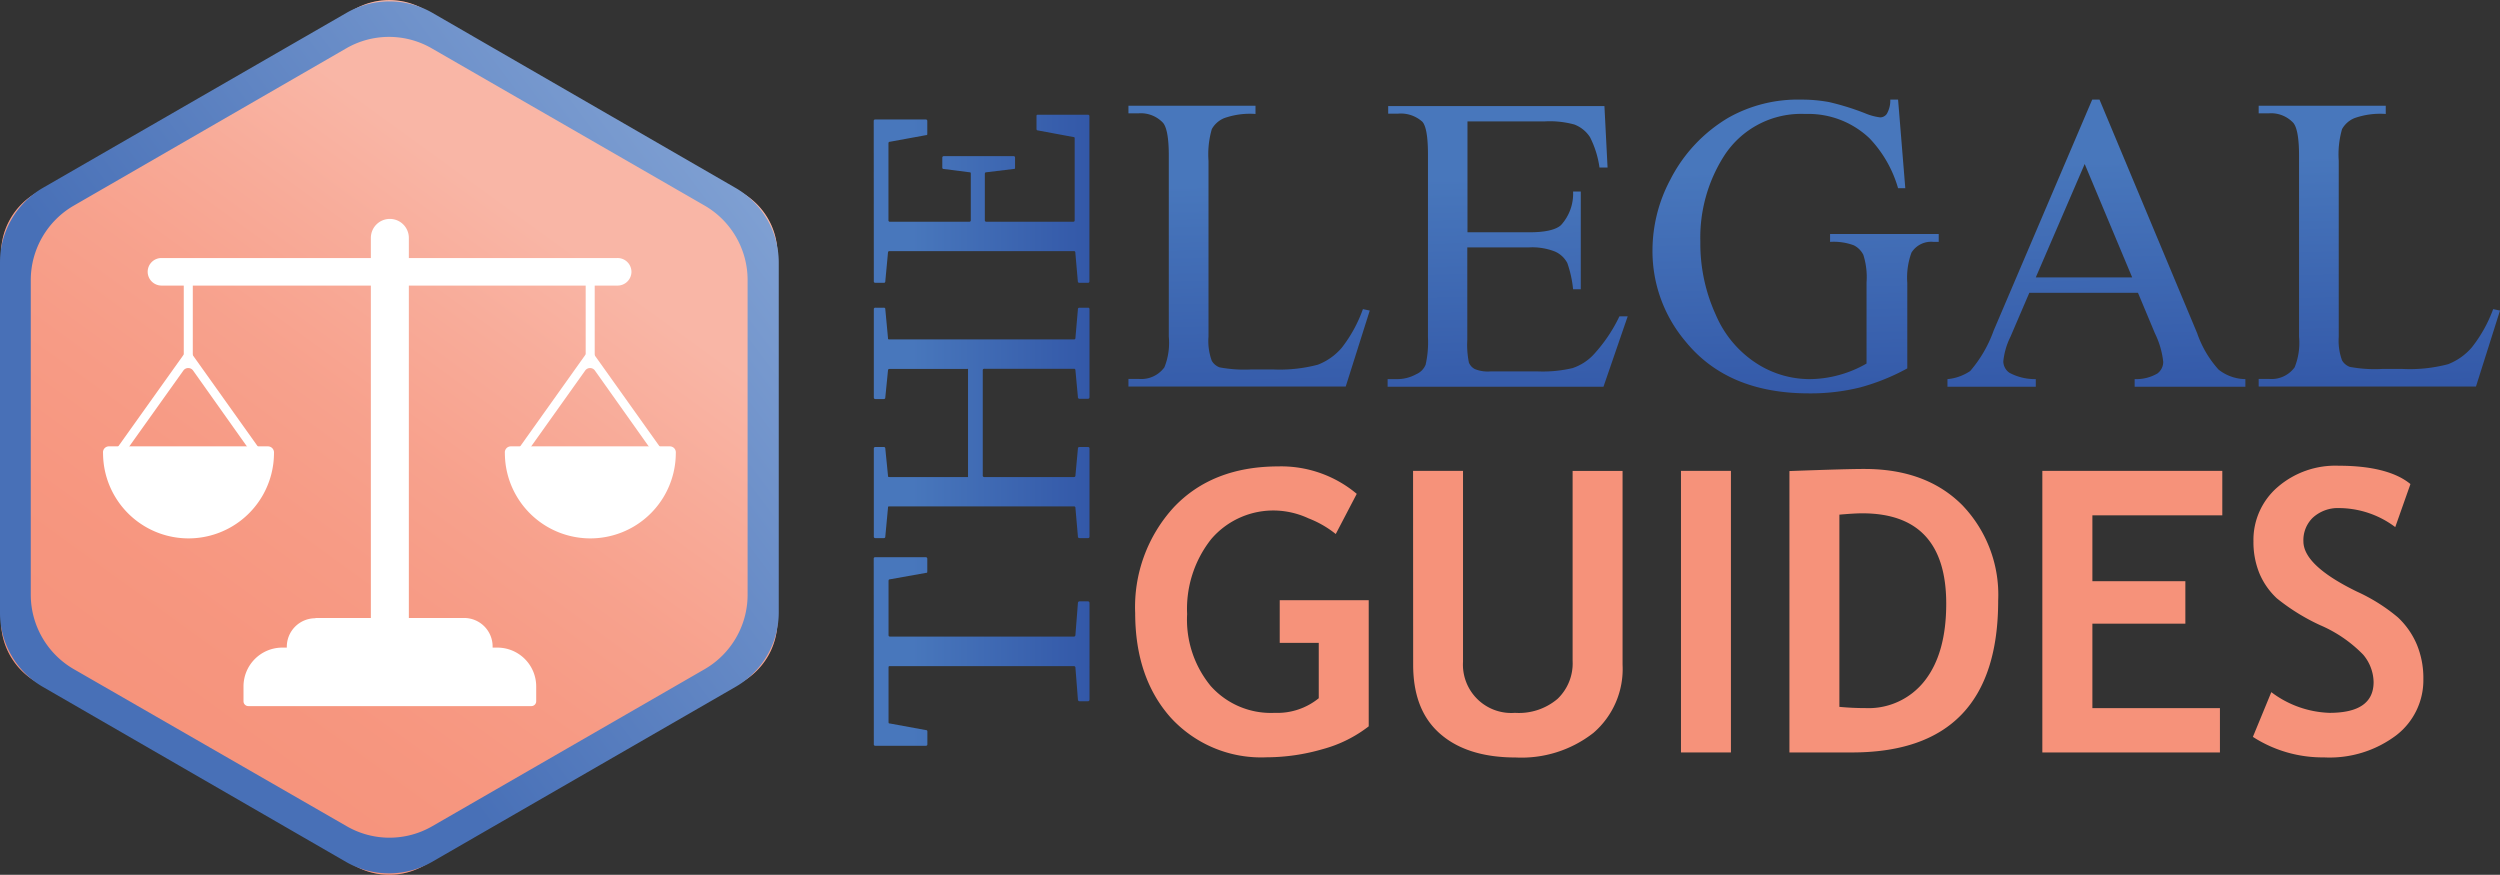
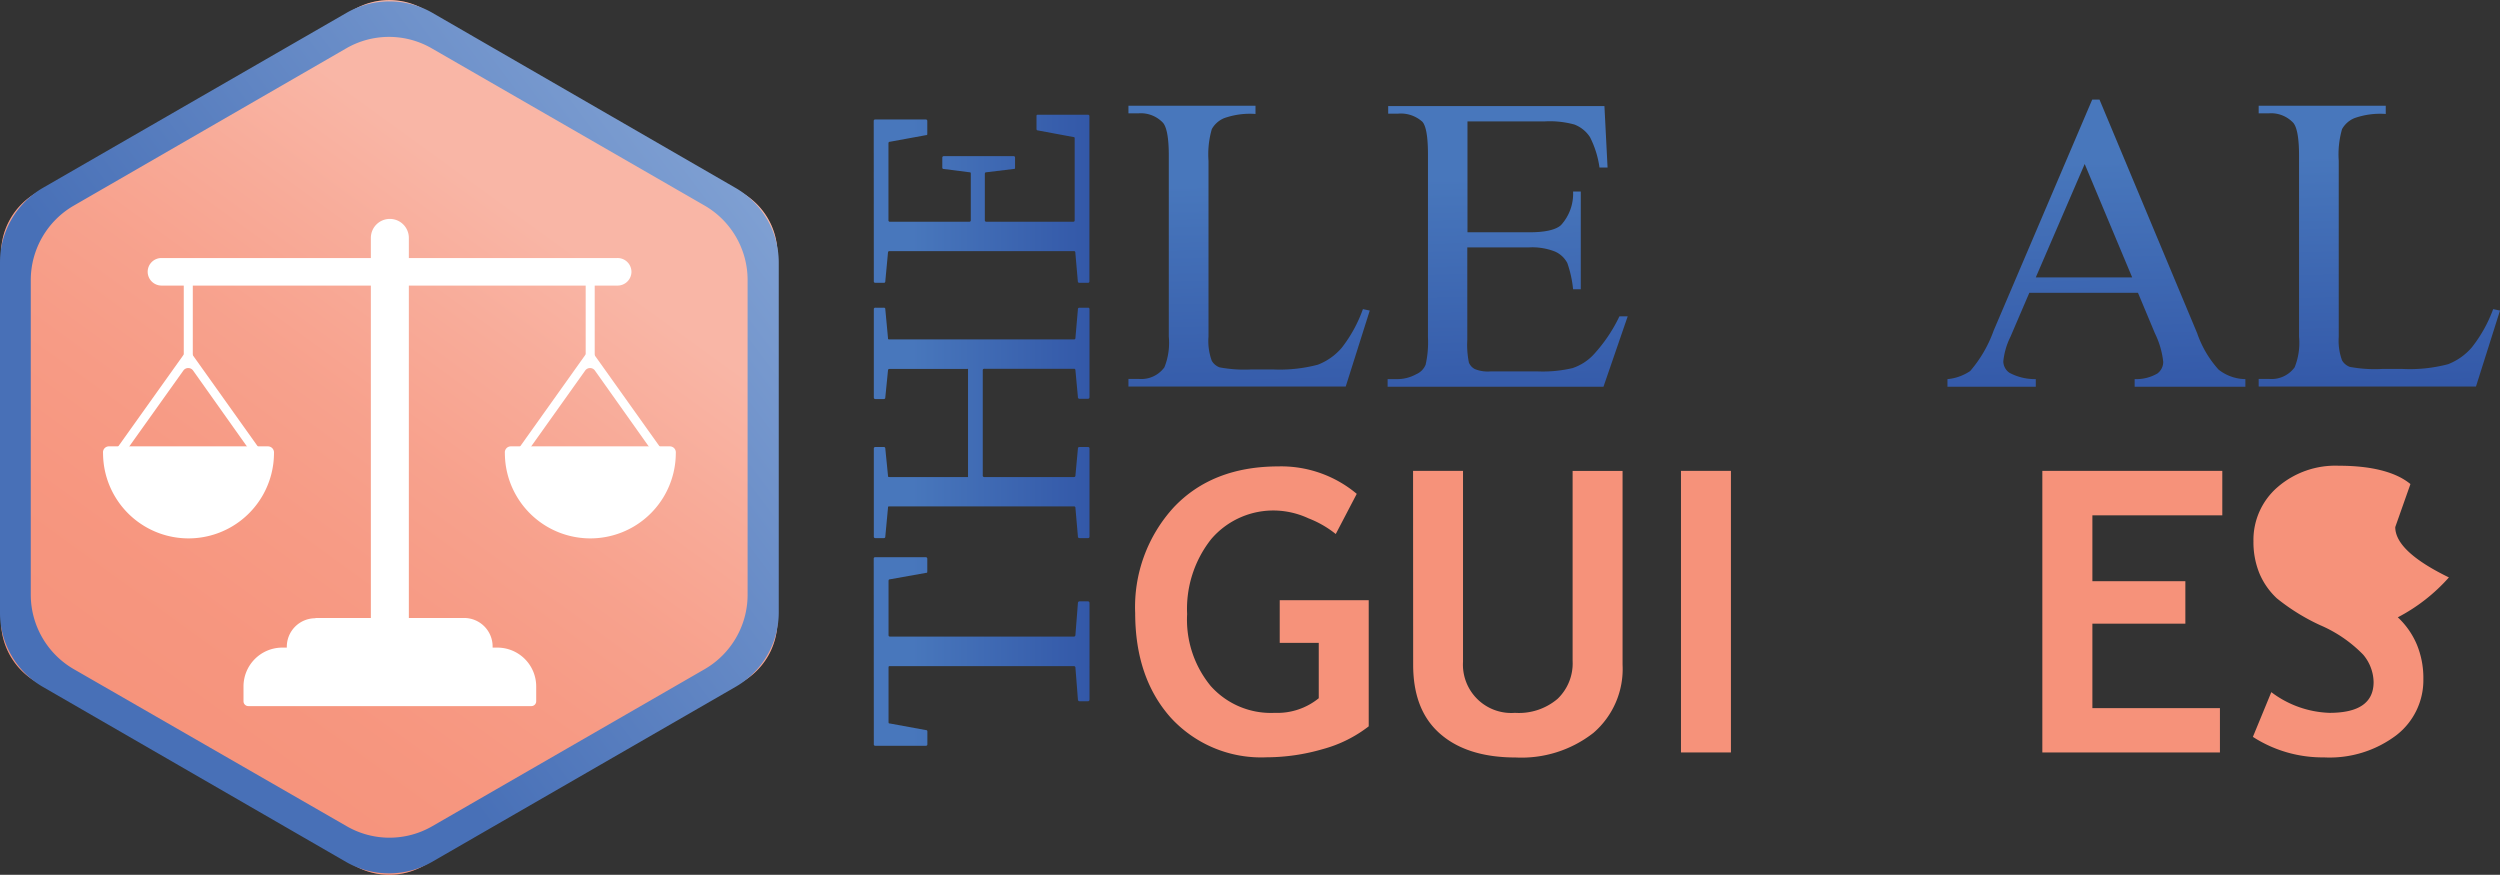
<svg xmlns="http://www.w3.org/2000/svg" xmlns:xlink="http://www.w3.org/1999/xlink" viewBox="0 0 263.24 92.11">
  <rect x="0" y="0" width="263.24" height="92.11" fill="#333333" stroke="none" />
  <defs>
    <style>.cls-1{fill:url(#linear-gradient);}.cls-2{fill:url(#linear-gradient-2);}.cls-3{fill:url(#linear-gradient-3);}.cls-4{fill:url(#linear-gradient-4);}.cls-5{fill:url(#linear-gradient-5);}.cls-6{fill:#f6927a;}.cls-7{opacity:0.33;fill:url(#linear-gradient-6);}.cls-8{fill:url(#linear-gradient-7);}.cls-9{fill:#fff;}.cls-10{fill:url(#linear-gradient-8);}.cls-11{fill:url(#linear-gradient-9);}.cls-12{fill:url(#linear-gradient-10);}</style>
    <linearGradient id="linear-gradient" x1="130.93" y1="13.81" x2="131.72" y2="44.38" gradientUnits="userSpaceOnUse">
      <stop offset="0.18" stop-color="#4877bc" />
      <stop offset="1" stop-color="#3358a8" />
    </linearGradient>
    <linearGradient id="linear-gradient-2" x1="158.15" y1="13.1" x2="158.94" y2="43.67" xlink:href="#linear-gradient" />
    <linearGradient id="linear-gradient-3" x1="188.7" y1="12.31" x2="189.5" y2="42.88" xlink:href="#linear-gradient" />
    <linearGradient id="linear-gradient-4" x1="219.99" y1="11.49" x2="220.78" y2="42.06" xlink:href="#linear-gradient" />
    <linearGradient id="linear-gradient-5" x1="249.86" y1="10.72" x2="250.65" y2="41.29" xlink:href="#linear-gradient" />
    <linearGradient id="linear-gradient-6" x1="69.13" y1="7.24" x2="8.27" y2="91.17" gradientUnits="userSpaceOnUse">
      <stop offset="0.2" stop-color="#fff" />
      <stop offset="0.2" stop-color="#fffefe" />
      <stop offset="0.33" stop-color="#fcddd6" />
      <stop offset="0.45" stop-color="#fac2b5" />
      <stop offset="0.58" stop-color="#f8ad9b" />
      <stop offset="0.71" stop-color="#f79e89" />
      <stop offset="0.85" stop-color="#f6957e" />
      <stop offset="1" stop-color="#f6927a" />
    </linearGradient>
    <linearGradient id="linear-gradient-7" x1="105.58" y1="-2.31" x2="28" y2="55.78" gradientUnits="userSpaceOnUse">
      <stop offset="0.18" stop-color="#8eadda" />
      <stop offset="1" stop-color="#4870b7" />
    </linearGradient>
    <linearGradient id="linear-gradient-8" x1="92.01" y1="68.6" x2="114.72" y2="68.6" xlink:href="#linear-gradient" />
    <linearGradient id="linear-gradient-9" x1="92.01" y1="44.53" x2="114.72" y2="44.53" xlink:href="#linear-gradient" />
    <linearGradient id="linear-gradient-10" x1="92.01" y1="20.93" x2="114.72" y2="20.93" xlink:href="#linear-gradient" />
  </defs>
  <g id="Layer_2" data-name="Layer 2">
    <g id="Layer_1-2" data-name="Layer 1">
      <path class="cls-1" d="M143.51,32.55l.72.15-2.53,8H118.82v-.8h1.11a3,3,0,0,0,2.68-1.23,6.93,6.93,0,0,0,.46-3.22V16.4c0-1.85-.21-3-.61-3.47a3.21,3.21,0,0,0-2.53-1h-1.11v-.8H132.2V12a8.12,8.12,0,0,0-3.3.44,2.66,2.66,0,0,0-1.3,1.15,9.61,9.61,0,0,0-.35,3.34V35.47A6,6,0,0,0,127.6,38a1.61,1.61,0,0,0,.81.68,14.34,14.34,0,0,0,3.4.22H134a15.76,15.76,0,0,0,4.77-.5,6.29,6.29,0,0,0,2.51-1.78A14.57,14.57,0,0,0,143.51,32.55Z" />
      <path class="cls-2" d="M154.52,12.78V24.46H161c1.68,0,2.81-.25,3.37-.76a4.91,4.91,0,0,0,1.27-3.53h.81V30.46h-.81a11.81,11.81,0,0,0-.61-2.77,2.7,2.7,0,0,0-1.29-1.2,6.53,6.53,0,0,0-2.74-.44h-6.5V35.8a9.4,9.4,0,0,0,.17,2.38,1.36,1.36,0,0,0,.62.68,3.64,3.64,0,0,0,1.65.25h5a13.7,13.7,0,0,0,3.64-.35,5.38,5.38,0,0,0,2.17-1.37,16.34,16.34,0,0,0,2.77-4.08h.87l-2.55,7.41H146.11v-.8h1a4.12,4.12,0,0,0,2-.51,1.86,1.86,0,0,0,1-1,10.62,10.62,0,0,0,.25-2.86V16.31c0-1.87-.19-3-.57-3.47a3.39,3.39,0,0,0-2.62-.87h-1v-.8h22.77l.33,6.47h-.85a10.11,10.11,0,0,0-1-3.2,3.4,3.4,0,0,0-1.65-1.33,9.75,9.75,0,0,0-3.07-.33Z" />
-       <path class="cls-3" d="M199.86,10.49l.76,9.33h-.76a12.67,12.67,0,0,0-3-5.25A9.35,9.35,0,0,0,190.09,12a9.64,9.64,0,0,0-8.58,4.46,16,16,0,0,0-2.47,9,18,18,0,0,0,1.64,7.72A11.4,11.4,0,0,0,185,38.29a10.33,10.33,0,0,0,5.44,1.63,11.86,11.86,0,0,0,3.16-.42,12.11,12.11,0,0,0,2.94-1.22V29.74a7.73,7.73,0,0,0-.34-2.91,2.25,2.25,0,0,0-1-1,6.07,6.07,0,0,0-2.5-.36v-.83h11.44v.83h-.54a2.44,2.44,0,0,0-2.33,1.13,7.68,7.68,0,0,0-.44,3.19v9a22.59,22.59,0,0,1-4.95,2,21.62,21.62,0,0,1-5.42.63q-8.56,0-13-5.49A14.71,14.71,0,0,1,174,26.4a15.85,15.85,0,0,1,1.87-7.47A16,16,0,0,1,182,12.39a14.87,14.87,0,0,1,7.67-1.9,15.5,15.5,0,0,1,2.93.26,27,27,0,0,1,3.74,1.16,6.12,6.12,0,0,0,1.63.45.85.85,0,0,0,.71-.38,2.82,2.82,0,0,0,.36-1.49Z" />
      <path class="cls-4" d="M225.12,30.83H213.68l-2,4.66a7.51,7.51,0,0,0-.74,2.57,1.49,1.49,0,0,0,.64,1.19,5.74,5.74,0,0,0,2.78.67v.8h-9.3v-.8a5.1,5.1,0,0,0,2.39-.85,13.44,13.44,0,0,0,2.47-4.25L220.3,10.49h.77l10.28,24.59a11.08,11.08,0,0,0,2.26,3.84,4.65,4.65,0,0,0,2.82,1v.8H224.77v-.8a4.45,4.45,0,0,0,2.39-.59,1.53,1.53,0,0,0,.62-1.22,9,9,0,0,0-.87-3Zm-.61-1.62-5-11.94-5.15,11.94Z" />
      <path class="cls-5" d="M262.52,32.55l.72.15-2.53,8H237.83v-.8h1.11a3,3,0,0,0,2.68-1.23,6.93,6.93,0,0,0,.46-3.22V16.4c0-1.85-.21-3-.61-3.47a3.21,3.21,0,0,0-2.53-1h-1.11v-.8h13.38V12a8.12,8.12,0,0,0-3.3.44,2.66,2.66,0,0,0-1.3,1.15,9.61,9.61,0,0,0-.35,3.34V35.47a6,6,0,0,0,.35,2.48,1.57,1.57,0,0,0,.81.68,14.34,14.34,0,0,0,3.4.22H253a15.81,15.81,0,0,0,4.77-.5,6.29,6.29,0,0,0,2.51-1.78A14.57,14.57,0,0,0,262.52,32.55Z" />
      <path class="cls-6" d="M142.86,52l-2.21,4.23a10.81,10.81,0,0,0-2.87-1.65,8.83,8.83,0,0,0-3.34-.82,8.61,8.61,0,0,0-6.9,3A11.83,11.83,0,0,0,125,64.66a11,11,0,0,0,2.48,7.57,8.49,8.49,0,0,0,6.75,2.83,6.9,6.9,0,0,0,4.63-1.54V67.69h-4.11V63.2h9.37V76.48a13.71,13.71,0,0,1-4.84,2.4,21.27,21.27,0,0,1-5.9.86,12.9,12.9,0,0,1-10.11-4.18q-3.73-4.19-3.74-11a15.54,15.54,0,0,1,4.07-11.15q4.06-4.29,11-4.3A12.39,12.39,0,0,1,142.86,52Z" />
      <path class="cls-6" d="M148.79,49.58h5.26v20.1a5.09,5.09,0,0,0,5.47,5.38A6.29,6.29,0,0,0,164,73.59a5.17,5.17,0,0,0,1.59-4v-20h5.26V70a8.87,8.87,0,0,1-3.07,7.17,12.28,12.28,0,0,1-8.18,2.59c-3.44,0-6.1-.85-8-2.53s-2.8-4.1-2.8-7.25Z" />
      <path class="cls-6" d="M177,79.23V49.58h5.26V79.23Z" />
-       <path class="cls-6" d="M195,79.23h-6.58V49.6q6.29-.23,7.91-.22,6.48,0,10.27,3.79a13.62,13.62,0,0,1,3.8,10.07Q210.4,79.23,195,79.23Zm-1.32-25V74.43c.85.08,1.77.13,2.75.13a7.5,7.5,0,0,0,6.25-2.9q2.25-2.89,2.25-8.09,0-9.52-8.84-9.52C195.52,54.05,194.72,54.1,193.68,54.19Z" />
      <path class="cls-6" d="M220.32,54.26V61.2h9.79v4.47h-9.79v8.89h13.43v4.67h-18.7V49.58H234v4.68Z" />
-       <path class="cls-6" d="M237.22,77.59l1.94-4.71a10.72,10.72,0,0,0,6.13,2.18q4.64,0,4.64-3.24a4.59,4.59,0,0,0-1.1-2.89,14,14,0,0,0-4.5-3.09A21.66,21.66,0,0,1,239.74,63a7.65,7.65,0,0,1-1.83-2.62,8.67,8.67,0,0,1-.63-3.36,7.34,7.34,0,0,1,2.52-5.71,9.29,9.29,0,0,1,6.46-2.27c3.43,0,6,.65,7.55,1.93l-1.6,4.53a9.91,9.91,0,0,0-5.85-2,3.92,3.92,0,0,0-2.82,1,3.29,3.29,0,0,0-1,2.5q0,2.55,5.65,5.3A18.73,18.73,0,0,1,252.48,65a8.37,8.37,0,0,1,2,2.86,9.18,9.18,0,0,1,.69,3.63,7.32,7.32,0,0,1-2.85,5.93,11.65,11.65,0,0,1-7.62,2.33A13.54,13.54,0,0,1,237.22,77.59Z" />
+       <path class="cls-6" d="M237.22,77.59l1.94-4.71a10.72,10.72,0,0,0,6.13,2.18q4.64,0,4.64-3.24a4.59,4.59,0,0,0-1.1-2.89,14,14,0,0,0-4.5-3.09A21.66,21.66,0,0,1,239.74,63a7.65,7.65,0,0,1-1.83-2.62,8.67,8.67,0,0,1-.63-3.36,7.34,7.34,0,0,1,2.52-5.71,9.29,9.29,0,0,1,6.46-2.27c3.43,0,6,.65,7.55,1.93l-1.6,4.53q0,2.55,5.65,5.3A18.73,18.73,0,0,1,252.48,65a8.37,8.37,0,0,1,2,2.86,9.18,9.18,0,0,1,.69,3.63,7.32,7.32,0,0,1-2.85,5.93,11.65,11.65,0,0,1-7.62,2.33A13.54,13.54,0,0,1,237.22,77.59Z" />
      <path class="cls-6" d="M37.29,1,3.8,20.32A7.4,7.4,0,0,0,.11,26.73V65.39a7.4,7.4,0,0,0,3.69,6.4L37.29,91.12a7.39,7.39,0,0,0,7.39,0L78.16,71.79a7.39,7.39,0,0,0,3.7-6.4V26.73a7.39,7.39,0,0,0-3.7-6.41L44.68,1A7.39,7.39,0,0,0,37.29,1Z" />
      <path class="cls-7" d="M37.29,1,3.8,20.32A7.4,7.4,0,0,0,.11,26.73V65.39a7.4,7.4,0,0,0,3.69,6.4L37.29,91.12a7.39,7.39,0,0,0,7.39,0L78.16,71.79a7.39,7.39,0,0,0,3.7-6.4V26.73a7.39,7.39,0,0,0-3.7-6.41L44.68,1A7.39,7.39,0,0,0,37.29,1Z" />
      <path class="cls-8" d="M77.44,19.78,45.51,1.34a9.08,9.08,0,0,0-9,0L4.52,19.78A9.06,9.06,0,0,0,0,27.62V64.49a9,9,0,0,0,4.52,7.84L36.46,90.77a9.08,9.08,0,0,0,9,0L77.44,72.33A9.05,9.05,0,0,0,82,64.49V27.62A9.07,9.07,0,0,0,77.44,19.78Zm1.28,42.84a9.06,9.06,0,0,1-4.52,7.84L45.51,87a9,9,0,0,1-9,0L7.77,70.46a9.07,9.07,0,0,1-4.53-7.84V29.49a9.07,9.07,0,0,1,4.53-7.84L36.46,5.09a9,9,0,0,1,9,0L74.2,21.65a9.06,9.06,0,0,1,4.52,7.84Z" />
      <path class="cls-9" d="M27.08,48.53,20.32,39a.63.63,0,0,0-1,0l-6.73,9.44-.77-.55L19.3,37.4a.62.62,0,0,1,1,0L27.85,48Z" />
      <rect class="cls-9" x="19.35" y="28.92" width="0.95" height="9.39" />
      <path class="cls-9" d="M11.48,47a.62.62,0,0,0-.63.69,9,9,0,0,0,18,0,.64.64,0,0,0-.64-.69Z" />
      <path class="cls-9" d="M69.39,48.53,62.63,39a.63.63,0,0,0-1,0l-6.72,9.44-.77-.55L61.61,37.4a.63.63,0,0,1,1,0L70.16,48Z" />
      <rect class="cls-9" x="61.67" y="28.92" width="0.95" height="9.39" />
      <path class="cls-9" d="M53.79,47a.63.63,0,0,0-.63.69,9,9,0,0,0,18,0,.63.63,0,0,0-.63-.69Z" />
      <path class="cls-9" d="M41.05,73.94h0a2,2,0,0,1-2-2V25.05a2,2,0,0,1,2-2h0a2,2,0,0,1,2,2V72A2,2,0,0,1,41.05,73.94Z" />
      <path class="cls-9" d="M66.49,28.62h0A1.46,1.46,0,0,1,65,30.07h-48a1.46,1.46,0,0,1-1.45-1.45h0a1.45,1.45,0,0,1,1.45-1.45H65A1.46,1.46,0,0,1,66.49,28.62Z" />
      <path class="cls-9" d="M33.23,65.07H48.87a3,3,0,0,1,3,3v.79a.51.51,0,0,1-.51.51H30.71a.51.51,0,0,1-.51-.51V68.1a3,3,0,0,1,3-3Z" />
      <path class="cls-9" d="M29.73,68.19H52.37a4.09,4.09,0,0,1,4.09,4.09v1.56a.51.51,0,0,1-.51.51H26.15a.51.51,0,0,1-.51-.51V72.29A4.09,4.09,0,0,1,29.73,68.19Z" />
      <path class="cls-10" d="M92,58.84a.15.15,0,0,1,.17-.17h5.29c.12,0,.18.06.18.17v1.31c0,.12,0,.17-.13.17L93.7,61c-.09,0-.14.06-.14.17v5.72c0,.09.06.14.17.14h19.34c.1,0,.16-.06.17-.18l.26-3.34c0-.12.07-.19.18-.19h.87c.11,0,.17.07.17.19V73.65c0,.13-.06.19-.17.19h-.87c-.11,0-.17-.06-.18-.19l-.26-3.34a.16.16,0,0,0-.17-.17H93.73c-.11,0-.17,0-.17.14V76c0,.12,0,.18.14.18l3.82.7c.09,0,.13.06.13.17v1.31c0,.12-.06.17-.18.17H92.18a.15.15,0,0,1-.17-.17Z" />
      <path class="cls-11" d="M92.18,56.66a.15.15,0,0,1-.17-.17V47.24a.15.15,0,0,1,.17-.17h.87a.15.15,0,0,1,.17.17l.28,2.82c0,.12,0,.17.16.17h8.17c.07,0,.1,0,.1,0V38.85a.13.13,0,0,0-.1,0H93.66c-.11,0-.16.06-.16.17l-.28,2.82c0,.12-.06.18-.17.18h-.87c-.11,0-.17-.06-.17-.18V32.57a.15.15,0,0,1,.17-.17h.87a.15.15,0,0,1,.17.17l.28,3c0,.12,0,.17.16.17h19.41a.15.15,0,0,0,.17-.17l.26-3c0-.12.06-.17.18-.17h.87a.15.15,0,0,1,.17.17v9.24c0,.12-.06.18-.17.18h-.87a.16.16,0,0,1-.18-.18L113.24,39a.15.15,0,0,0-.17-.17h-9.42a.15.15,0,0,0-.17.17V50.06a.15.15,0,0,0,.17.17h9.42a.15.15,0,0,0,.17-.17l.26-2.82c0-.12.06-.17.18-.17h.87a.15.15,0,0,1,.17.17v9.25a.15.15,0,0,1-.17.17h-.87c-.12,0-.18-.06-.18-.17l-.26-3a.15.15,0,0,0-.17-.17H93.66c-.11,0-.16,0-.16.17l-.28,3a.15.15,0,0,1-.17.17Z" />
      <path class="cls-12" d="M92,12.75a.15.15,0,0,1,.17-.17h5.29c.12,0,.18.05.18.17v1.31c0,.11,0,.17-.13.17l-3.82.7c-.09,0-.14.06-.14.18v8.07a.15.15,0,0,0,.17.17h8.33a.15.15,0,0,0,.17-.17V18.33c0-.13,0-.19-.13-.19l-2.74-.35c-.08,0-.13-.05-.13-.17v-1c0-.12.06-.18.17-.18h7.33c.11,0,.16.06.16.18v1c0,.12,0,.17-.13.17l-2.9.35c-.1,0-.15.06-.15.19v4.85c0,.12.06.17.18.17H113c.11,0,.16-.05.16-.17V14.62c0-.12,0-.19-.13-.19l-3.76-.7c-.09,0-.13-.06-.13-.17V12.25c0-.12,0-.17.16-.17h5.24a.15.15,0,0,1,.17.17V29.61a.15.15,0,0,1-.17.17h-.87c-.12,0-.18-.06-.18-.17l-.26-3a.15.15,0,0,0-.17-.17H93.6a.19.19,0,0,0-.1.17l-.28,3a.15.15,0,0,1-.17.17h-.87a.15.15,0,0,1-.17-.17Z" />
    </g>
  </g>
</svg>